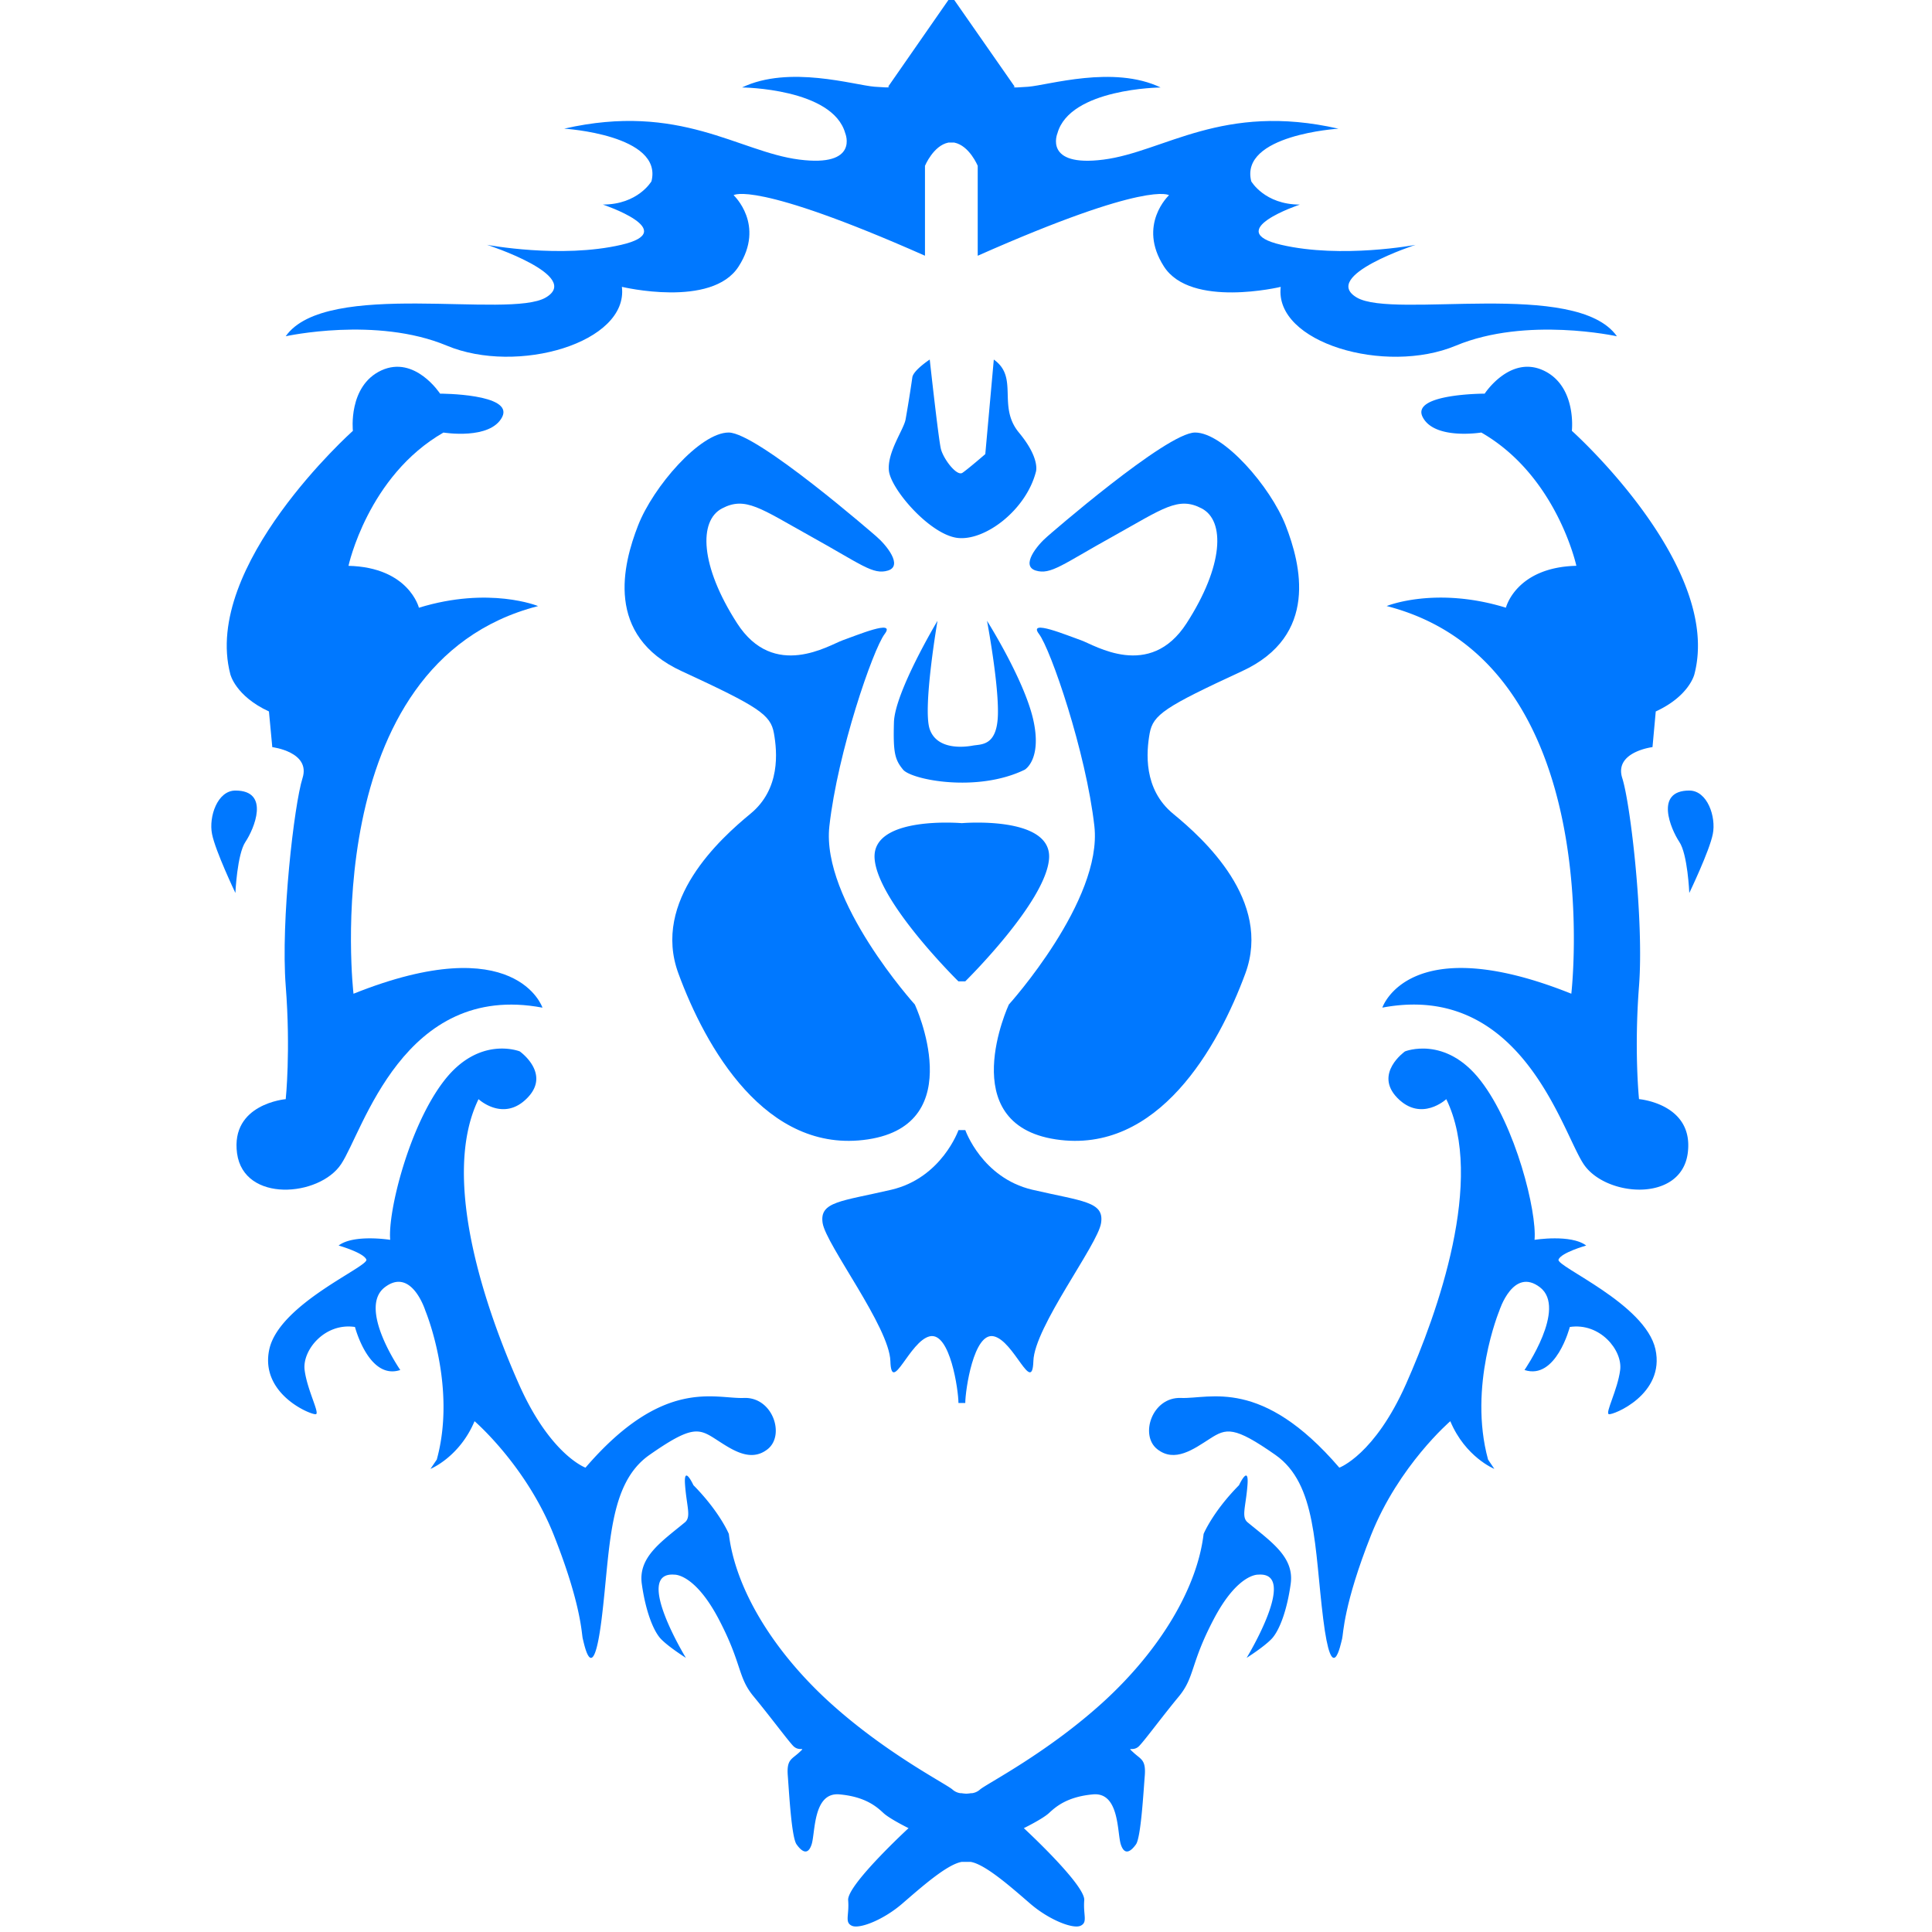
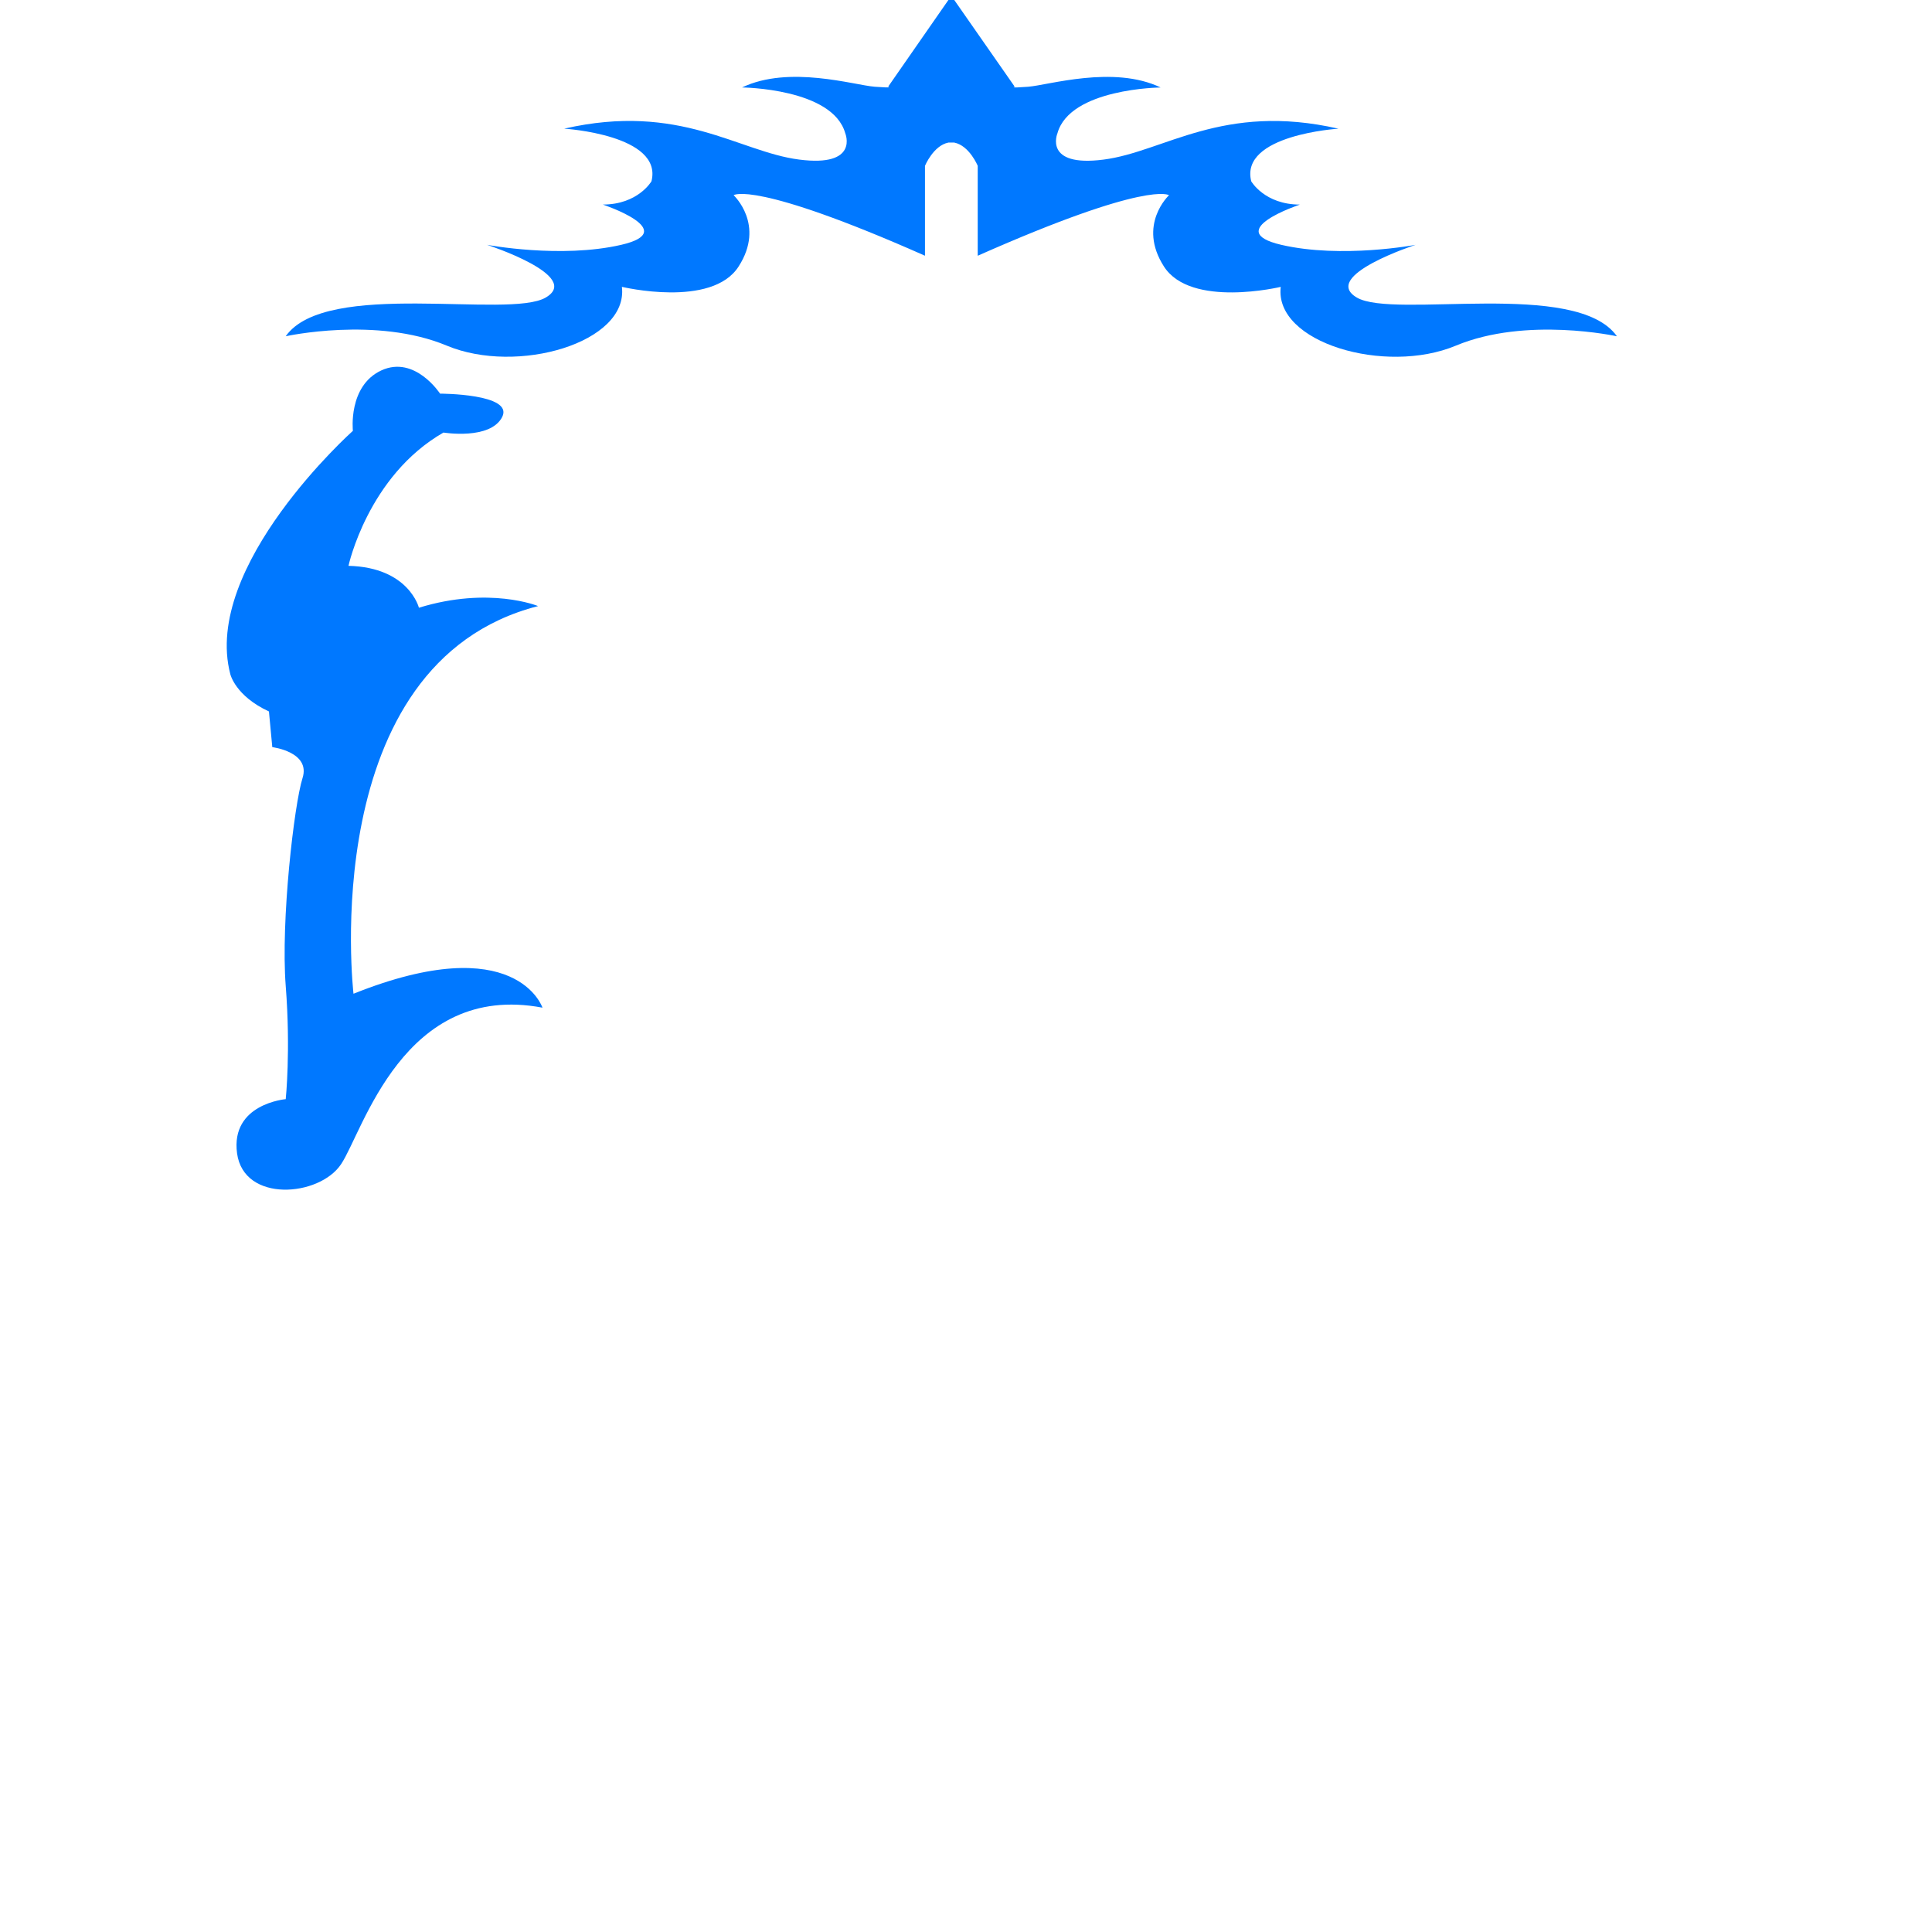
<svg xmlns="http://www.w3.org/2000/svg" fill="#0078ff" viewBox="0 0 64 64">
  <g fill="#0078ff" id="alliance">
    <path fill="#0078ff" d="M31.611 4.723c.502.1.777.77.777.77v2.979c5.669-2.512 6.337-2.005 6.337-2.005s-1.057.978-.168 2.361c.889 1.389 3.869.675 3.869.675-.223 1.849 3.466 2.924 5.801 1.947 2.334-.974 5.336-.31 5.336-.31-1.337-1.9-7.39-.563-8.616-1.283-1.22-.719 1.946-1.746 1.946-1.746s-2.444.463-4.446 0c-1.998-.464.613-1.334.613-1.334-1.168 0-1.611-.771-1.611-.771-.389-1.541 2.889-1.743 2.889-1.743-3.835-.878-5.781.768-7.782 1.024-2.001.258-1.527-.872-1.527-.872.415-1.49 3.418-1.517 3.418-1.517-1.557-.748-3.724-.075-4.391-.024-.668.051-.441 0-.441 0L31.611 0h-.194L29.42 2.873s.222.051-.447 0c-.667-.051-2.833-.724-4.391.024 0 0 3.002.027 3.418 1.517 0 0 .474 1.13-1.527.872-2.003-.256-3.949-1.902-7.783-1.024 0 0 3.279.202 2.891 1.743 0 0-.445.771-1.611.771 0 0 2.612.871.61 1.334-2.003.463-4.447 0-4.447 0s3.169 1.027 1.946 1.746c-1.222.719-7.279-.617-8.615 1.283 0 0 3.001-.664 5.335.31 2.334.977 6.026-.098 5.802-1.947 0 0 2.98.715 3.867-.675.89-1.383-.166-2.361-.166-2.361s.669-.507 6.339 2.005V5.493s.277-.67.775-.77h.195zM14.578 13.04s-.832-1.281-1.945-.77c-1.11.515-.943 2.002-.943 2.002s-5.006 4.47-4.06 8.063c0 0 .167.72 1.279 1.233l.111 1.182s1.28.156 1.001 1.028c-.277.875-.723 4.724-.556 6.883.168 2.154 0 3.75 0 3.75s-1.834.152-1.612 1.796c.226 1.645 2.726 1.439 3.445.359.725-1.076 2.059-6.056 6.672-5.186 0 0-.868-2.619-6.26-.461 0 0-1.279-10.942 6.115-12.842 0 0-1.613-.664-3.948.055 0 0-.332-1.339-2.333-1.388 0 0 .644-2.98 3.146-4.415 0 0 1.552.255 1.946-.516.388-.773-2.058-.773-2.058-.773z" />
-     <path d="M7.798 26.188c-.598 0-.888.872-.774 1.44.11.563.774 1.953.774 1.953s.056-1.286.334-1.695c.279-.416.832-1.698-.334-1.698zm21.23-8.42s-3.945-3.44-4.89-3.44c-.946 0-2.501 1.795-3.001 3.079-.501 1.286-1.113 3.648 1.446 4.827 2.556 1.181 2.944 1.441 3.054 2.054.11.618.222 1.85-.779 2.67-.996.821-3.276 2.874-2.385 5.289.886 2.415 2.888 6.009 6.279 5.496 3.39-.511 1.554-4.466 1.554-4.466s-3.109-3.442-2.832-5.908c.275-2.463 1.444-5.854 1.831-6.366.39-.512-.943.052-1.388.206-.443.155-2.28 1.335-3.502-.566-1.222-1.899-1.277-3.391-.498-3.8.776-.41 1.278 0 2.943.926 1.67.925 2.058 1.283 2.556 1.131.501-.157-.045-.838-.388-1.132zm5.67 0s3.943-3.44 4.89-3.44c.945 0 2.499 1.795 3.002 3.079.499 1.286 1.11 3.648-1.447 4.827-2.557 1.181-2.944 1.441-3.058 2.054-.111.618-.219 1.85.778 2.67 1 .821 3.279 2.874 2.391 5.289-.89 2.415-2.89 6.009-6.28 5.496-3.391-.511-1.555-4.466-1.555-4.466s3.109-3.442 2.834-5.908c-.279-2.463-1.446-5.854-1.834-6.366-.39-.512.943.052 1.391.206.444.155 2.276 1.335 3.499-.566 1.225-1.899 1.279-3.391.5-3.8-.778-.41-1.278 0-2.942.926-1.669.925-2.059 1.283-2.558 1.131-.504-.157.044-.838.389-1.132zm-2.722 28.708c0-.409.277-2.362.946-2.209.672.153 1.273 1.953 1.31.821.032-1.13 2.132-3.851 2.242-4.571.114-.718-.607-.718-2.278-1.106-1.667-.393-2.219-1.975-2.219-1.975h-.226s-.554 1.582-2.222 1.975c-1.668.389-2.39.389-2.278 1.106.114.719 2.211 3.441 2.244 4.571.034 1.132.637-.668 1.305-.821.675-.153.95 1.8.95 2.209h.226z" />
-     <path d="M31.862 27.268s3-.26 2.889 1.18c-.11 1.44-2.776 4.061-2.776 4.061h-.226s-2.667-2.62-2.776-4.061c-.111-1.44 2.889-1.18 2.889-1.18zm-.806-6.703s-1.415 2.362-1.443 3.363c-.028 1.004.028 1.235.304 1.569.278.332 2.446.77 4.029 0 0 0 .584-.335.278-1.672-.308-1.331-1.528-3.26-1.528-3.26s.389 2.057.361 3.11c-.028 1.051-.556.973-.833 1.024-.276.051-1.178.157-1.425-.541-.241-.692.257-3.593.257-3.593zm-.257-8.655s-.549.36-.577.593A45.692 45.692 0 0130 13.888c-.055.332-.61 1.08-.555 1.695.055.617 1.362 2.13 2.279 2.237.916.102 2.263-.928 2.59-2.184 0 0 .162-.437-.562-1.308-.723-.876.009-1.824-.831-2.417l-.282 3.132s-.567.49-.756.619c-.186.129-.632-.457-.715-.793-.082-.339-.369-2.959-.369-2.959zM17.218 34.829s-1.333-.54-2.501.964c-1.167 1.501-1.874 4.353-1.791 5.278 0 0-1.21-.194-1.709.189 0 0 .832.236.919.466.082.231-2.878 1.462-3.214 2.967-.33 1.501 1.417 2.196 1.544 2.153.127-.037-.292-.807-.375-1.463-.083-.654.668-1.576 1.668-1.425 0 0 .459 1.771 1.501 1.425 0 0-1.412-2.039-.519-2.736.893-.691 1.35.772 1.35.772s1.046 2.504.378 4.931l-.209.309s.959-.388 1.46-1.58c0 0 1.708 1.465 2.626 3.773.918 2.315.918 3.276.959 3.431.042.151.332 1.693.625-.656.292-2.35.209-4.469 1.585-5.431 1.375-.962 1.625-.886 2.167-.538.541.346 1.167.808 1.749.346.583-.464.167-1.734-.791-1.695-.958.038-2.66-.698-5.245 2.309 0 0-1.168-.422-2.208-2.772-1.042-2.348-2.627-6.778-1.335-9.435 0 0 .827.771 1.616-.04.793-.809-.25-1.542-.25-1.542zM49.182 13.04s.833-1.281 1.943-.77c1.113.515.945 2.002.945 2.002s5 4.47 4.059 8.063c0 0-.165.72-1.28 1.233l-.108 1.181s-1.28.156-1.001 1.028c.278.875.719 4.724.555 6.883-.167 2.154 0 3.75 0 3.75s1.833.152 1.613 1.796c-.225 1.645-2.725 1.439-3.447.359-.722-1.076-2.055-6.056-6.669-5.186 0 0 .868-2.619 6.26-.461 0 0 1.277-10.942-6.117-12.842 0 0 1.614-.664 3.95.055 0 0 .331-1.339 2.334-1.388 0 0-.646-2.98-3.149-4.415 0 0-1.558.255-1.944-.516-.388-.772 2.056-.772 2.056-.772z" />
-     <path d="M55.96 26.188c.6 0 .893.872.779 1.44-.11.563-.779 1.953-.779 1.953s-.053-1.286-.332-1.695c-.277-.416-.832-1.698.332-1.698zm-9.418 8.641s1.335-.54 2.502.964c1.167 1.501 1.873 4.353 1.79 5.278 0 0 1.208-.194 1.711.189 0 0-.835.236-.917.466-.082.231 2.873 1.462 3.21 2.967.333 1.501-1.417 2.196-1.544 2.153-.126-.037.293-.807.376-1.463.084-.654-.668-1.576-1.668-1.425 0 0-.456 1.771-1.501 1.425 0 0 1.412-2.039.517-2.736-.892-.691-1.351.772-1.351.772s-1.038 2.504-.373 4.931l.208.309s-.96-.388-1.459-1.58c0 0-1.708 1.465-2.625 3.773-.917 2.315-.917 3.276-.958 3.431-.042.151-.335 1.693-.627-.656-.294-2.35-.209-4.469-1.583-5.431-1.375-.962-1.627-.886-2.169-.538-.539.346-1.168.808-1.748.346-.586-.464-.168-1.734.79-1.695.958.038 2.661-.698 5.244 2.309 0 0 1.167-.422 2.21-2.772 1.042-2.348 2.626-6.778 1.333-9.435 0 0-.826.771-1.62-.04-.79-.809.252-1.542.252-1.542z" />
-     <path d="M41.331 50.431c-.219-.181-.062-.514-.007-1.232.056-.719-.28 0-.28 0-.874.885-1.173 1.615-1.173 1.615-.21 1.774-1.419 3.816-3.292 5.537-1.878 1.719-3.911 2.745-4.118 2.932a.496.496 0 01-.278.121v-.005s-.077.015-.175.019c-.099-.005-.173-.019-.173-.019v.005a.492.492 0 01-.28-.121c-.207-.188-2.241-1.213-4.118-2.932-1.875-1.722-3.082-3.763-3.293-5.537 0 0-.299-.729-1.173-1.615 0 0-.333-.719-.277 0 .055.719.209 1.052-.007 1.232-.792.652-1.551 1.154-1.426 2.042.124.885.376 1.54.624 1.81.25.267.836.636.836.636s-1.752-2.871-.377-2.756c0 0 .667-.039 1.46 1.464.789 1.501.622 1.926 1.168 2.579.54.655 1.083 1.389 1.292 1.618.208.23.456 0 .208.23-.253.233-.417.233-.375.771.042.541.122 2.043.291 2.273.165.233.373.385.498 0 .125-.386.044-1.732.918-1.657.876.076 1.252.425 1.46.617.207.194.833.502.833.502s-2.045 1.886-2.001 2.388c.042.499-.126.73.124.846.253.114 1.045-.195 1.669-.734.624-.538 1.485-1.305 1.973-1.383h.29c.487.078 1.351.845 1.974 1.383.624.539 1.417.848 1.667.734.25-.116.084-.347.124-.846.042-.502-2.001-2.388-2.001-2.388s.629-.308.835-.502c.209-.192.586-.54 1.46-.617.876-.076.794 1.271.917 1.657.126.385.334.233.502 0 .165-.23.248-1.732.292-2.273.042-.539-.128-.539-.375-.771-.253-.23 0 0 .203-.23.214-.229.753-.964 1.294-1.618.543-.654.377-1.078 1.168-2.579.792-1.504 1.46-1.464 1.46-1.464 1.374-.115-.376 2.756-.376 2.756s.584-.369.834-.636c.25-.27.502-.925.625-1.81.127-.888-.634-1.39-1.424-2.042z" />
  </g>
</svg>